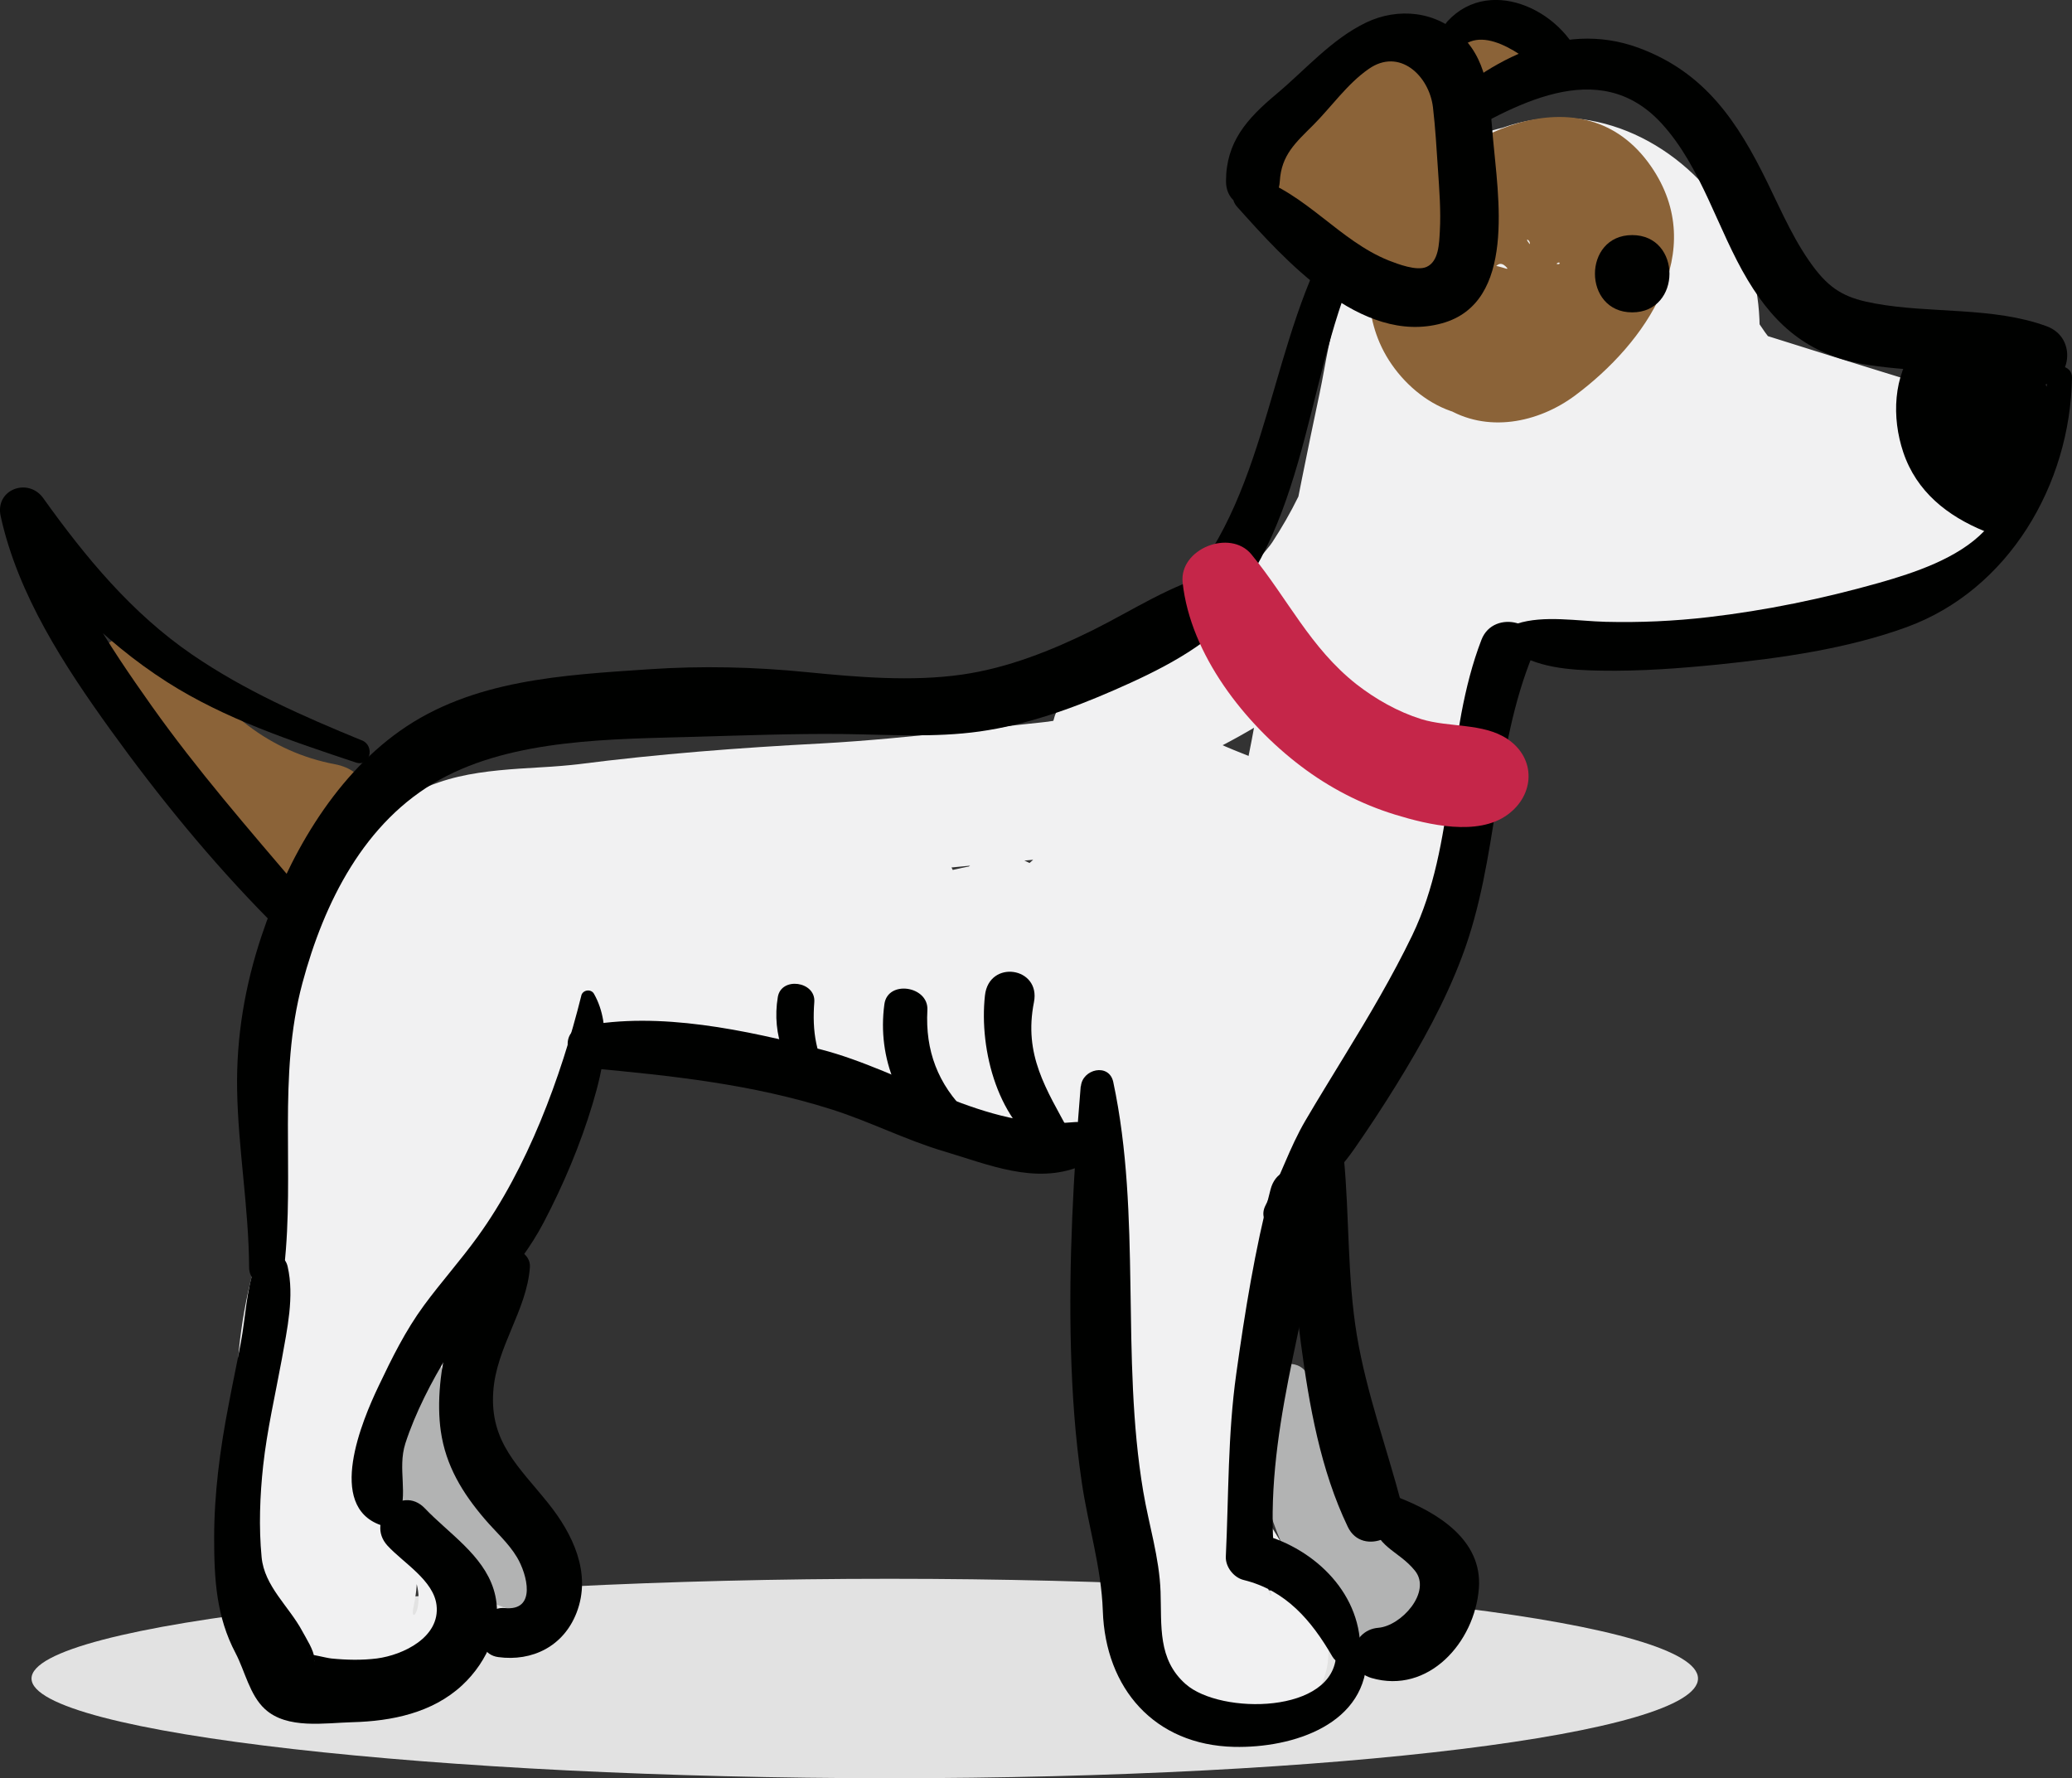
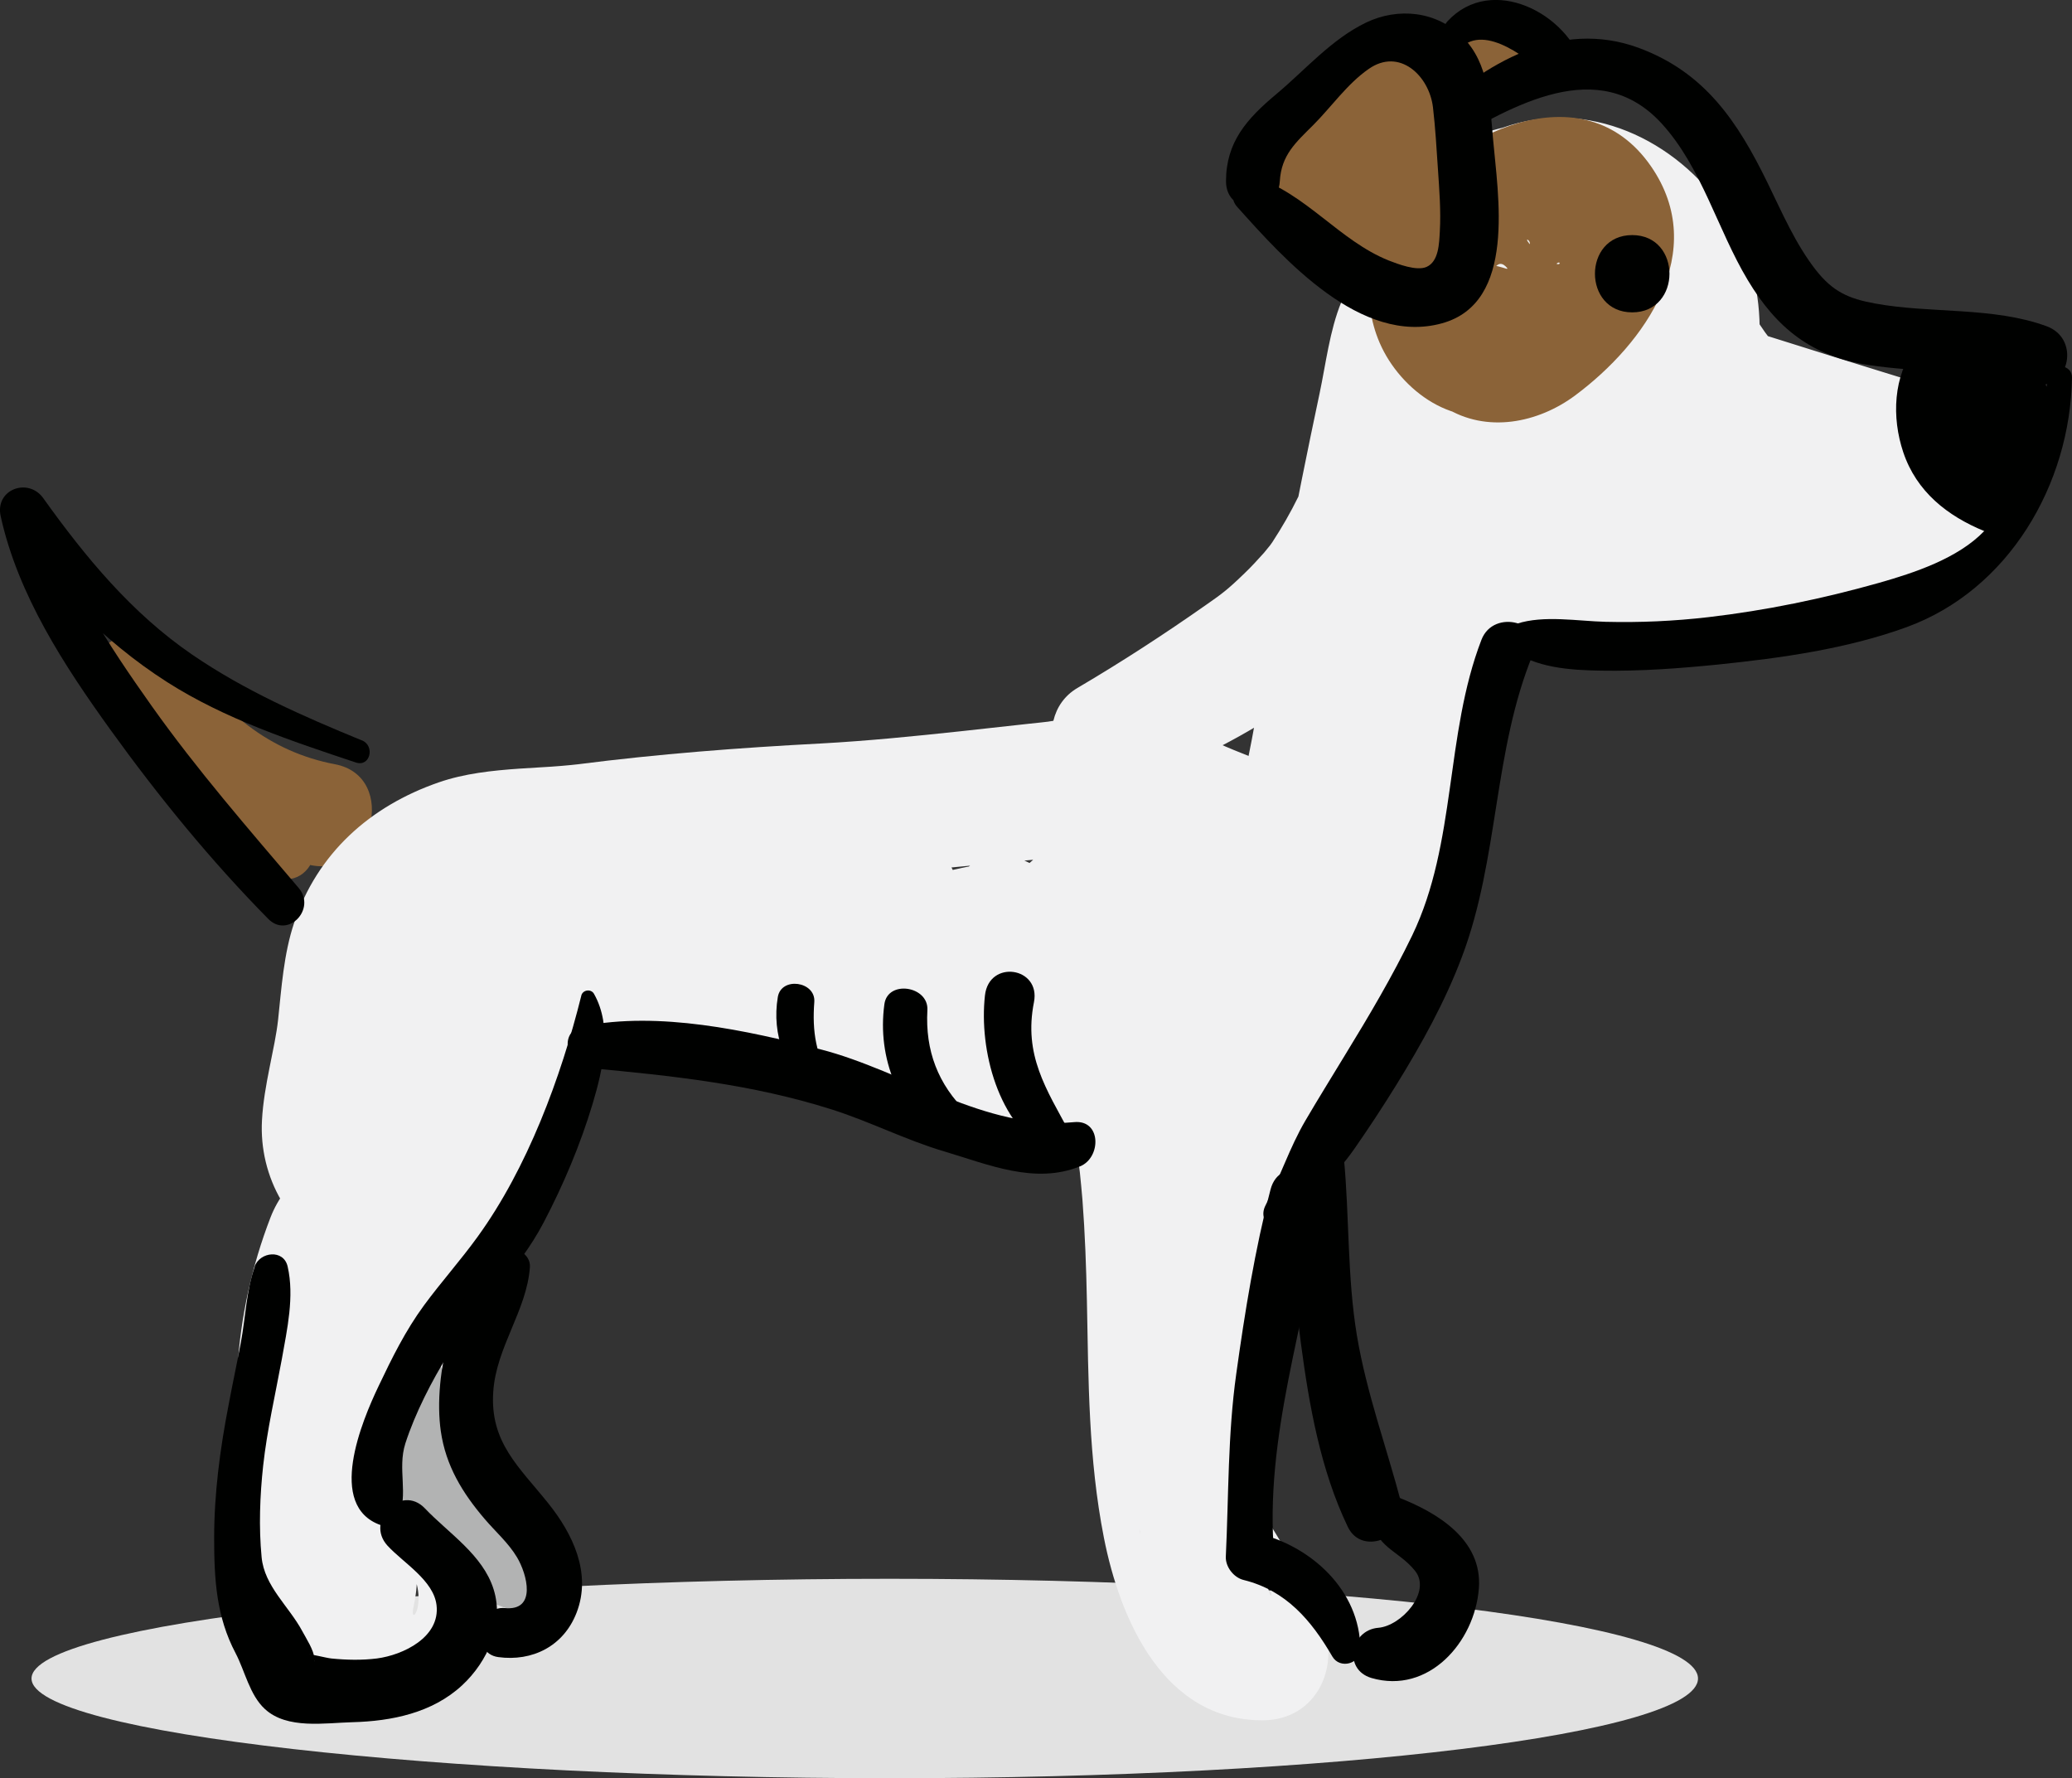
<svg xmlns="http://www.w3.org/2000/svg" id="Camada_2" data-name="Camada 2" viewBox="0 0 120.94 103.78">
  <rect x="0" y="0" width="120.94" height="103.78" fill="#333333" stroke="none" />
  <defs>
    <style>      .cls-1 {        fill: #e2e2e2;      }      .cls-2 {        fill: #f1f1f2;      }      .cls-3 {        fill: #000100;      }      .cls-4 {        fill: #8b6338;      }      .cls-5 {        fill: #b2b3b3;      }      .cls-6 {        fill: #c52649;      }    </style>
  </defs>
  <g id="Calculadora">
    <g>
      <path class="cls-4" d="M87.47,5.92c3.11,0,3.12-4.84,0-4.84s-3.12,4.84,0,4.84h0Z" />
      <path class="cls-2" d="M65.38,46.2c5.89-2.4,11.47-5.08,15.33-10.34,3.41-4.64,4.33-10.58,5.18-16.13.77-5.04-5.68-6.82-7.6-2.1-.68,1.66-.9,3.6-1.27,5.34-.7,3.28-1.35,6.57-2,9.86-.63,3.2-1.26,6.4-1.82,9.61-.32,1.83-.84,3.82-.88,5.68-.08,4.22,5.83,5.75,7.9,2.14,3.51-6.12,5.54-12.81,7.22-19.61-2.68-.36-5.36-.73-8.05-1.09.2,2.96.21,5.97-.42,8.87-.64,2.94-1.82,5.7-3.09,8.41,2.43.66,4.86,1.32,7.3,1.98-.05-1.81.29-3.7.57-5.5-2.4-.66-4.81-1.33-7.21-1.99-1,7.19-3.7,13.92-7.93,19.81-1,1.4-.53,3.61.61,4.75,1.28,1.28,3.2,1.41,4.75.61,3.23-1.66,5.43-4.49,6.62-7.87-2.51-.69-5.03-1.39-7.54-2.08-.52,1.91-1.06,3.81-1.6,5.72-.58,2.05.71,4.29,2.76,4.86,2.2.6,4.12-.75,4.86-2.76,3.87-10.53,7.75-21.06,11.56-31.62l-5.12,2.91c9.39,3.64,20.62,2.76,29.19-2.57,4.13-2.56,1.37-8.52-3.21-7.62-2.26.45-4.33-.14-6.25-1.34-.7,2.58-1.4,5.15-2.09,7.73,2.75-.32,5.51-.63,8.26-.95,2.11-.24,3.92-1.43,4.19-3.7.25-2.12-.98-4.04-3.05-4.68-4.13-1.27-8.26-2.56-12.38-3.87-2.21-.7-4.71.64-5.55,2.72-.79,1.97-.25,4.91,1.92,5.87,2.75,1.21,5.48,2.46,8.27,3.57.43-3.18.86-6.36,1.29-9.54-.36.04-.72.05-1.08.02.41,0,.31-.07-.28-.19.35.25-.63-.51-.66-.54-1.08-.94-1.74-2.23-2.46-3.51-1.59-2.83-3.25-5.82-5.87-7.84-6.49-5.02-16.36-.08-14.88,8.35.87,4.96,9.4,3.88,8.88-1.2-.11-1.02.04.02-.29.07,0,0,.6-.5.25-.24.14-.1.64-.2.31-.14-.45.09.69.06-.05-.11.4.09.6.33.92.72,1.68,2.07,2.03,5.54,2.53,8.28.62,3.46,6.26,4.25,7.75,1.01,2-4.33,2.27-9.51-.5-13.62-2.83-4.2-8.01-6.66-12.98-4.88-4.38,1.57-7.5,5.95-7.29,10.66.07,1.47.39,3.14,1.47,4.21.93.93,2.33,1.48,3.46,2.15,2.14,1.27,4.24,2.6,6.44,3.77,4.21,2.26,8.75-3.22,5.19-6.73-1.81-1.78-3.48-3.45-6.16-3.67-2.46-.2-4.79.84-6.29,2.81-1.64,2.15-1.95,5.58.09,7.63,1.01,1.01,2.6,1.36,3.92,1.83s2.71.98,4.06,1.47c.38-2.82.76-5.65,1.15-8.47-1.18-.12-2.38-.21-3.56-.38-2.34-.34-4.71.58-5.39,3.06-.64,2.31.78,4.73,3.06,5.39,3.24.94,6.48,1.88,9.71,2.85,2.52.75,5.3-.91,5.99-3.4.65-2.37-.8-5.51-3.4-5.99-3.33-.62-6.65-1.26-9.97-1.9-.39,2.87-.78,5.74-1.16,8.6,1.58.08,3.15.25,4.72.4,2.11.19,4-1.79,4.24-3.74.26-2.21-1.01-4.01-3.09-4.73-2.04-.71-4.08-1.42-6.12-2.12.99.99,1.99,1.99,2.98,2.98.97,2.37-1.59,1.55-2.19,2-.03.02,1.02,1.1,1.35,1.44,1.73-2.24,3.46-4.49,5.19-6.73-3.04-1.7-5.98-3.58-9.04-5.24.65.85,1.31,1.7,1.96,2.55-.19-.7-.08-1.41.59-2.13.56-.61,1.53-1.01,2.53-.52,2.16,1.04,2.67,4.1,1.72,6.16,2.63.71,5.27,1.43,7.9,2.14-.3-5.67-1.82-12.57-7.31-15.51-6.07-3.25-13.58,1.24-13.73,8.05h9.04c-.05-1.03-.03-.14-.09.14-.08.16-.21.27-.38.32.46-.25.56-.32.29-.22-.27.09-.16.06.35-.09-.15.06-.29.06-.42,0,.06-.04.29.07.37.12.27.17.28.17.02,0,.25.23.48.47.71.72.49.56.08.05.54.73.71,1.04,1.33,2.13,1.94,3.23,2.74,4.96,6.73,10.01,13.03,9.68,2.4-.13,4.47-1.75,4.77-4.21.31-2.6-1.18-4.36-3.48-5.33-2.38-1-4.81-1.88-7.23-2.8-.83,3.02-1.67,6.04-2.5,9.06,4.19,1.08,8.44,1.9,12.61,3.02v-8.22c-2.74.39-5.49.78-8.23,1.17-3.69.52-3.8,5.93-.99,7.58,3.89,2.28,8.25,2.88,12.66,2.22-1.07-2.54-2.14-5.08-3.21-7.62-7.08,3.96-15.18,4.65-22.77,1.75-2.21-.84-4.42.96-5.12,2.91-3.76,10.56-7.45,21.15-11.15,31.73,2.54.7,5.07,1.4,7.61,2.1.51-1.91,1-3.83,1.53-5.74,1.35-4.91-5.88-6.77-7.54-2.08-.53,1.51-1.65,2.47-3.04,3.18,1.79,1.79,3.58,3.58,5.37,5.37,4.88-6.76,7.61-14.52,8.5-22.78.22-2.01-1.87-3.74-3.74-3.74-2.22,0-3.5,1.73-3.74,3.74-.21,1.8-.38,3.72-.91,5.45-1.08,3.54,4.05,6.95,6.54,3.81,5.1-6.42,6.84-15.11,5.41-23.12-.68-3.83-7.36-3.99-7.9,0-.86,6.3-3.45,12.08-6.64,17.51,2.63.71,5.27,1.43,7.9,2.14.02-.81-.2,1.14-.09.59.07-.34.1-.68.16-1.02.18-1.09.37-2.19.55-3.28.56-3.25,1.09-6.5,1.64-9.75s1.11-6.47,1.72-9.7c.32-1.7.49-3.6,1.11-5.23-2.58-.35-5.16-.7-7.74-1.05-.3,2.41-.77,5.15-1.47,7.66-.16.58-.34,1.16-.55,1.73-.1.27-.2.54-.3.81-.23.58.39-.79-.07.15s-.96,1.8-1.52,2.66c-.04.07-.45.61-.17.25.31-.41-.25.29-.31.36-.37.41-.74.82-1.14,1.2-1,.97-1.34,1.21-2.17,1.79-2.46,1.73-4.98,3.37-7.58,4.9-3.08,1.81-1.01,7.44,2.53,5.99h0Z" />
      <path class="cls-4" d="M82.7,17.17c-1.48,2.24-.53,5.24,1.65,6.61,2.42,1.52,5.43.91,7.6-.71,4.08-3.04,7.85-8.39,4.42-13.36-3.95-5.72-11.67-1.9-14.86,2.57-1.63,2.28-2.1,5.13-.98,7.73,1.21,2.8,4.49,5.2,7.62,3.92,1.76-.72,3.11-2.06,3.11-4.09,0-1.82-1.31-3.66-3.11-4.09-.08-.02-.79-.25-.82-.22.59-.62,1.17,1.18,1.32,1.29.35.26-.29.49.48-.09.34-.26,1.4-.92,1.64-1.24.31-.43.42.14-.07-.17-.78-.5-.82-.26-1.49-1.17-.27-.37.29-.03,0,.22-.04.03.05-.31,0-.22-.34.6-.79,1.06-1.27,1.56-.45.45-.96.78-1.41,1.19l-.43.26c1.16.05,1.46-.02.9-.2-.56-.21.13.15.16.22-.85-1.89-3.48-1.45-4.44,0h0Z" />
      <path class="cls-1" d="M1.84,97.96c0-3.21,24.03-5.82,50.09-5.82s47.18,2.6,47.18,5.82-21.12,5.82-47.18,5.82S1.84,101.18,1.84,97.96Z" />
      <path class="cls-4" d="M18.08,48.99c-1.15-1.74-1.98-3.61-3.19-5.32-1.31-1.85-2.69-3.64-4.03-5.46-2.23-3.03-7.19-.37-5.17,3.02,2.62,4.39,7.33,7.88,12.24,9.21,3.81,1.04,5.4-5.13,1.61-5.84-3.78-.71-6.76-3.12-8.68-6.4-1.72,1.01-3.45,2.02-5.17,3.02,1.66,2.18,3.44,4.2,5.26,6.25,1.57,1.77,3.25,3.84,5.8,3.84,1.12,0,1.99-1.33,1.34-2.33h0Z" />
      <path class="cls-2" d="M21.53,63.53c-.86.75-1.51,1.75-2.16,2.68-.22.31-.43.63-.64.95-.13.21-.67,1.02-.05.14-.82,1.17-1.26,2.29-1.7,3.62-1.12,3.41-2.08,6.88-2.77,10.4-.6,3.06-1.3,6.53-.45,9.62.14.49.34.98.59,1.42s.91.86.96,1.29c-.05-.42-.43-.89-.46-1.42-.02.53.01.32.11-.61-.08.48-.14.96-.19,1.44.09,3.7,3.09,5.32,6.42,5.38,2.06.03,3.99-1.48,4.53-3.45.59-2.16-.47-4.05-2.16-5.3.17.06.3.17.4.32.18.44.19.4.03-.13-.17.71.02-.39.02-.64,0-1.2.11-2.4.11-3.6,0-4.96-7.78-6.28-8.85-1.2l-.44,2.08h8.74c-1.13-4.56-.77-8.67.92-13.05-2.88-.8-5.77-1.59-8.65-2.39-.43,3.17-1,6.32-1.43,9.5,2.94.4,5.88.8,8.81,1.19.03-.79.05-1.58.09-2.37.02-.33.04-.66.07-.99.07-.83-.24.93.06-.44.06-.29.53-1.54.29-1.05l.23-.39c-.19.2-.18.19.03-.04.28-.33.62-.6.95-.87-2.45-1.43-4.9-2.85-7.35-4.28-.46,1.27-.24,2.74-.08,4.04.08.65.17,1.31.23,1.97.02.27,0,.58.05.84.18.77.23-.78.05-.27-.79,2.19.89,4.72,3.01,5.3,2.42.66,4.48-.82,5.3-3.01.11-.29.22-.58.34-.86.08-.2.16-.39.24-.59.04-.11.09-.22.13-.33.19-.49-.38.82-.13.3.59-1.22,1.12-2.47,1.7-3.7.83-1.76,1.41-3.56,2.02-5.4.45-1.35,1.04-2.51,1.88-4.03.73-1.31,1.5-2.59,2.37-3.82.18-.25.36-.5.55-.75-.37.5-.18.21.08-.08.28-.32.82-.7,1.01-1.06.06-.11-.83.51-.21.19-.07.04-1.38.54-1.39.37,0-.1,1.83.15.97.02-.7-.11.25.06.42.09.31.07.62.13.93.2.76.17,1.51.37,2.26.58,3.28.91,6.56,1.82,9.85,2.69,3.08.82,6.17,1.71,9.37,1.1.95-.18,1.84-.55,2.75-.88.33-.12,1.01-.2,1.27-.41.37-.3.08.13-.11,0-.03-.02-.45-.16-.5-.16.04,0-.52-.34-.17-.13.07.04.19.27.26.28-.23-.03-.56-.6-.05.08.41.56-.12-.56.08.16.11.4.26.79.37,1.2.22.84.38,1.7.52,2.56-.1-.66.05.41.07.6.06.53.1,1.06.15,1.59.15,1.96.22,3.93.26,5.89.09,4.64.09,9.24.99,13.82.95,4.84,3.52,10.7,9.29,10.67,3.2-.02,4.59-3.27,3.39-5.91-.85-1.86-1.82-3.66-2.9-5.4-.11-.18-.42-1-.09-.09-.13-.35-.25-.72-.32-1.09.14.72.04-.11.04-.39,0-.44.03-.89.06-1.33.06-.78.16-1.55.25-2.32.02-.15.16-1.15.02-.18.11-.82.23-1.64.35-2.46.28-1.92.57-3.83.87-5.75,1.26-7.94,2.63-15.9,4.54-23.71.35-1.43.07-3.32-1.14-4.31-1.65-1.35-3.28-2.27-5.25-3.08-1.4-.57-2.72-1.01-3.98-1.87-1.67-1.15-3-1.21-4.9-.91-.81.13-1.63.25-2.44.37-.23.03-1.64.22-.73.11-.48.06-.96.11-1.44.16-1.33.15-2.67.29-4,.44-2.71.29-5.4.56-8.12.71-4.78.25-9.49.61-14.24,1.22-.18.02-.6.06.19-.02-.37.04-.74.08-1.12.11-.81.07-1.63.1-2.45.16-1.58.11-3.2.28-4.7.8-4.02,1.39-7.1,4.15-8.45,8.22-.6,1.8-.73,3.76-.93,5.64-.18,1.67-.83,3.79-.94,5.86-.09,1.65.3,3.28,1.14,4.71.23.39.47.79.72,1.15.53.77-.13-.63-.02.02.16.94.08.02.11,1,.17,5.37,7.3,6.05,9.06,1.23,2.34-6.4,2.64-13.96,6.15-19.59-2.8-1.18-5.61-2.36-8.41-3.54-.07.23-.17.46-.24.69-.27.93.47-.96,0,.04-.33.68-.63,1.38-.97,2.06-.76,1.56-1.56,3.1-2.34,4.65-1.52,3-3.19,6.05-4.19,9.27-.63,2.04.58,4.34,2.51,5.11,2.12.85,4.12.03,5.41-1.77,4.15-5.76,9.73-10.39,14.85-15.25-2.31-1.35-4.63-2.69-6.94-4.04.36-1.08-.34.39-.32.37-.15.19-.88,1.05-1.23,1.49-1.04,1.29-1.96,2.48-2.51,4.06-1.33,3.82,4.06,6.78,6.73,3.92.13-.14-.92.61-.14.14.65-.39-.81.22.06-.02s1.72-.53,2.6-.75c2.18-.54,4.39-.96,6.59-1.4,2.05-.41,4.11-.81,6.12-1.37,1.66-.46,3.73-1.01,4.87-2.4-2.01-1.55-4.02-3.1-6.04-4.66-.01.03.53-.57.62-.62-.65.35.7-.14-.13.07-.39.1-.79.21-1.19.32-.19.05-.4.08-.59.12.68-.14-.03.02-.2.03-2.18.19-4.38.18-6.57.25-3.55.1-9.17-.19-11.25,3.38-1.94,3.32,2.67,7.04,5.4,4.16.38-.41-.52.24-.21.12.15-.06.28-.2.45-.25-.99.31.32-.04.56-.09.23-.05.46-.09.69-.13.39-.07-.54.04.14,0,.56-.04,1.13-.08,1.69-.1,2.66-.09,5.32.07,7.97.21,4.39.23,10.16,1.2,14.19-1.02-1.83-1.41-3.66-2.81-5.48-4.22-.29,1.16-.51,2.33-.74,3.5-.67,3.33,3.55,6.57,6.17,3.59,1.83-2.09,4.09-3.72,5.97-5.76-1.95-1.14-3.91-2.27-5.86-3.41-.48,3.48-1.6,6.71-2.85,9.97-1.42,3.67,4.77,6.32,6.41,2.7.94-2.07,1.89-4.14,2.79-6.22-2.12-.9-4.25-1.79-6.37-2.69l-1.38,6.28c-.94,4.3,5,5.84,6.52,1.8-.2.53.27-.53.27-.53.17-.32.36-.64.55-.95.4-.66.85-1.3,1.32-1.91.96-1.26,2.02-2.47,3.19-3.54l-5.61-3.26c-.47,3.47-2.47,6.52-2.99,9.97,2.29.31,4.59.62,6.88.93l.45-4.09c-2.23.6-4.45,1.21-6.68,1.81.15.35.29.85.46,1.09.08.29.1.25.06-.12,1.78-1.77,2.12-2.49,1.01-2.16.45.2-.2,0-.55,0-.45,0-.91,0-1.36-.03-1.79-.1-3.52-.58-5.2-1.19-.86-.31.08.06.33.12-.34-.08-.91-.38-1.33-.53-.45-.16-.91-.3-1.37-.44-1.33-.42-2.66-.84-3.99-1.24-3.24-.99-6.49-1.95-9.76-2.78-2.56-.65-5.23-1.42-7.88-1.03-2.12.31-3.28,3-2.77,4.87.63,2.28,2.75,3.07,4.87,2.77-1.51.22-.82.15-.41.13.97-.05-.79-.18-.06-.02.62.14,1.24.23,1.86.37,1.75.39,3.49.86,5.23,1.34,3.45.96,6.88,1.99,10.3,3.08.54.17,1.07.36,1.62.52.22.06.43.16.65.21,1.32.18,1.4.19.25.04.13.04.27.08.41.11,2.18.61,4.56.77,6.8.97,2.45.22,5.49.18,7.32-1.73,2.36-2.45.93-5.37-.3-7.95-.67-1.41-2.61-2.04-4.05-1.65-1.59.44-2.52,1.87-2.63,3.45-.1,1.36-.19,2.73-.29,4.09-.13,1.89,1.7,3.5,3.5,3.5,2.07,0,3.29-1.61,3.5-3.5-.07.61.15-.62.15-.61.11-.45.24-.9.37-1.34.26-.89.56-1.76.84-2.64.58-1.8,1.1-3.54,1.34-5.42.39-3.09-3.82-4.15-5.73-2.37-2.9,2.7-5.58,6.2-7.1,9.87,2.17.6,4.35,1.2,6.52,1.8.53-2.07,1.05-4.15,1.58-6.22.93-3.68-4.63-6.38-6.37-2.69-.97,2.06-1.89,4.13-2.83,6.2,2.14.9,4.27,1.8,6.41,2.7,1.26-3.27,2.37-6.49,2.85-9.97.22-1.57-.15-3.1-1.61-3.96-1.3-.76-3.2-.59-4.25.55-1.88,2.05-4.3,3.49-6.23,5.5,2.06,1.2,4.11,2.39,6.17,3.59.29-1.16.59-2.31.82-3.48.61-3.06-2.53-5.99-5.48-4.22-.7.42.72-.09-.21.09-.42.08-.82.19-1.25.26.98-.16-.73.05-1.01.06-.59.03-1.17.04-1.76.05-2.76.02-5.52-.12-8.28-.2-2.52-.07-5.07-.14-7.58.14-2.3.26-4.82.67-6.49,2.44l5.4,4.16c-.13.2-.86.94-.43.54.23-.21-.59.19-.23.11.16-.03.3-.1.46-.13.21-.04,1.35-.25.59-.15.48-.07.97-.1,1.45-.14,2.19-.16,4.38-.15,6.57-.19,3.91-.08,9.06.39,11.6-3.19,1.1-1.54.42-3.9-.99-4.96-1.57-1.17-3.6-1.03-5.05.3.52-.48.73-.47.08-.16.23-.11.66-.22-.09.02-.86.27-1.73.51-2.61.71-2.19.51-4.41.9-6.62,1.32-3.41.64-8.56.98-11.12,3.65,2.24,1.31,4.48,2.61,6.73,3.92l-.18.44c.21-.31.24-.38.08-.18-.28.25.26-.32.31-.38.48-.57,1-1.11,1.49-1.67,1.11-1.27,2.01-2.47,2.61-4.05.64-1.7-.43-3.82-1.91-4.69-1.66-.97-3.64-.57-5.03.65-5.93,5.2-11.66,10.46-16.47,16.74l7.92,3.34c.09-.27.2-.54.3-.81-.39,1.06.03-.06.11-.22.35-.73.7-1.46,1.07-2.18.81-1.57,1.66-3.13,2.5-4.68,1.53-2.81,3.22-5.63,4.26-8.67.74-2.14-.67-4.62-2.66-5.43-2.19-.88-4.45-.07-5.74,1.88-4.34,6.55-4.52,14.55-7.1,21.78,3.02.41,6.04.82,9.06,1.23-.06-1.57-.26-3.08-.86-4.53-.25-.6-.71-2-1.3-2.39.16.11.16.36.16.83,0-.27-.02-.51,0-.78-.03.28-.14.68.1-.34.37-1.55.55-3.15.72-4.73.15-1.4.19-2.13.41-3.08.07-.31.15-.62.25-.92,0,0,.29-.69.12-.33.16-.33.37-.61.73-.86.72-.51,1.25-.76,2.11-.99.29-.08.57-.13.86-.19-.77.15-.06,0,.1,0,.62-.04,1.24-.09,1.87-.13,1.42-.1,2.83-.29,4.25-.49.75-.11.45-.06-.15.02.42-.05.84-.11,1.25-.16,2.1-.26,4.19-.52,6.29-.86,4.4-.71,8.05-1.27,12.25-1.7,3.67-.37,7.36-.65,11.02-1.07l-2.91-1.21c1.43,1.32,3.01,2.32,4.77,3.14,1.38.65,2.89,1.22,4.01,2.26-.38-1.44-.76-2.87-1.14-4.31-1.15,3.71-1.66,7.63-2.21,11.46-.68,4.73-1.27,9.48-1.79,14.23-.42,3.82-1,7.73-1.03,11.58,0,.53.01,1.06.06,1.59.02.21.27,1.98.12.93.16,1.18.43,2.12.91,3.2.78,1.73,1.77,3.35,2.48,5.12,1.26-1.66,2.52-3.31,3.78-4.97.12,0,.55.21.19.03-.44-.22.14.14.17.09.18-.32.28,1.13-.02-.02,0,0-.4-.5-.17-.17-.26-.36-.55-1.12-.76-1.82-.65-2.19-.85-4.46-.92-6.74-.12-3.85-.06-7.7-.28-11.55-.23-4.05-.56-8.31-2.26-12.05-.81-1.78-2.1-3.29-3.85-4.2-2.47-1.27-4.96-.88-7.5-.07-.46.15-.92.3-1.39.4-.15.03-.74.21-.83.04h-.07c-.36-.04-.1,0,.76.1-.05-.04-.24-.04-.3-.05-.26-.07-.54-.11-.8-.17-1.38-.31-2.76-.67-4.13-1.03-3.48-.92-6.93-1.93-10.49-2.53-2.7-.45-6.43-1.35-8.95.22-2.37,1.46-3.75,4.26-5.01,6.64-.88,1.67-1.75,3.34-2.58,5.03-.62,1.26-2.26,3.21-3.12,4.89-.89,1.73-1.57,3.62-2.33,5.42.46-1.09-.2.42-.36.8-.3.69-.59,1.37-.87,2.07,2.77.76,5.54,1.53,8.32,2.29.48-1.22.27-2.75.15-4.02-.06-.65-.14-1.31-.18-1.97-.02-.27.01-.57-.03-.84-.13-.8-.24.83-.03.29.7-1.79-.47-4.06-2.02-4.97-1.83-1.07-3.77-.53-5.33.69-3.92,3.06-4.32,7.77-4.48,12.37-.08,2.21,1.77,4.15,3.89,4.41,1.97.23,4.62-.98,4.92-3.21.43-3.17,1-6.32,1.43-9.5.33-2.4-.58-4.82-3.13-5.52s-4.64.86-5.52,3.13c-2.19,5.68-2.63,11.97-1.01,17.85,1.12,4.08,7.91,4.55,8.74,0,.13-.7.26-1.4.38-2.09-2.95-.4-5.9-.8-8.85-1.2.11,4.16-.93,8.33,2.76,11.43,1.11-2.67,2.21-5.34,3.32-8.02-1.2-.09.57.12.84.31l1.7,1.7c1.6,2.38.13,4.16.48,2.68.12-.5.2-1.2.18-1.77-.05-1.35-.49-2.62-1.25-3.72-.28-.41-1.68-2.54-.51-.58-.33-.54.46,1.16.26.66-.07-.17-.1-.36-.13-.53-.09-.52.05,1.29.07.51.03-1.16.02-2.3.12-3.46.02-.28.17-1.35,0-.15.04-.3.09-.61.13-.91.12-.76.25-1.52.4-2.28.57-2.95,1.29-5.87,2.17-8.74.28-.9.42-1.7.49-2.65.03-.5.1-.8,0-.12.04-.28.08-.57.13-.85.08-.47.16-.94.27-1.41.08-.32.51-1.45,0-.3,1.43-3.3-2.17-6.44-5.06-3.91h0Z" />
      <path class="cls-5" d="M23.71,79.3c-.34.49-.86.7-1.14,1.27-.3.62-.46,1.38-.47,2.06-.01,1.58.55,3.21,1.18,4.63,1.2,2.71,3.25,5.55,6.14,6.55,2.15.75,3.86-2.3,2.22-3.81-1.65-1.51-3.4-2.54-4.23-4.75-.37-.98-.45-1.98-.64-3-.09-.47-.18-1-.36-1.44s-.65-.85-.76-1.26c-.25-.93-1.43-.97-1.92-.25h0Z" />
-       <path class="cls-5" d="M73.84,80.63c-1.57,5.75,1.61,13.98,7.45,15.97,3.22,1.1,5.54-4.18,2.35-5.57-2.42-1.06-3.78-2.38-4.72-4.86-.81-2.13-1.25-4.37-2.73-6.15-.69-.83-2.08-.33-2.34.62h0Z" />
      <path class="cls-3" d="M14.87,73.93c-.49,1.38-.54,2.97-.81,4.41-.23,1.24-.5,2.48-.73,3.72-.49,2.54-.83,5.11-.83,7.7,0,2.39.12,4.58,1.25,6.72.55,1.05.82,2.44,1.71,3.26,1.3,1.2,3.51.81,5.11.77,2.29-.06,4.66-.54,6.4-2.15,1.5-1.39,2.48-3.57,1.84-5.61-.63-2.01-2.63-3.27-4.01-4.72s-3.52.72-2.18,2.18c.92,1,2.69,2.02,2.86,3.47.22,1.87-1.95,2.91-3.48,3.11-.87.11-1.79.09-2.67,0-.34-.04-1.15-.26-1.29-.23.38-.08.34.76.31.23-.03-.49-.48-1.17-.71-1.6-.77-1.44-2.21-2.61-2.37-4.31-.17-1.75-.1-3.59.09-5.34.23-2.09.71-4.15,1.09-6.22.31-1.75.74-3.65.34-5.4-.23-1.03-1.62-.87-1.93,0h0Z" />
      <path class="cls-3" d="M33.93,58.11c-1.19,4.78-3.15,10.07-6.06,14.08-.99,1.37-2.12,2.63-3.12,3.99-1.08,1.47-1.87,3.07-2.65,4.71-.98,2.05-3.06,7.01.13,8.12.34.12.86-.07,1.01-.41.63-1.39-.06-2.85.42-4.36.57-1.76,1.53-3.63,2.51-5.21,1.67-2.69,4.08-4.85,5.56-7.68,1.15-2.19,2.15-4.56,2.86-6.93.61-2.04,1.17-4.49.08-6.42-.17-.3-.65-.24-.74.1h0Z" />
      <path class="cls-3" d="M29.36,73.04c-2.89,1.95-4.1,7.22-3.63,10.49.29,2.01,1.26,3.6,2.56,5.12.63.74,1.39,1.4,1.89,2.24.58.97,1.17,3.14-.71,2.96-1.61-.15-2.01,2.64-.39,2.86,1.99.27,3.81-.63,4.57-2.58.9-2.31-.22-4.62-1.66-6.41-1.69-2.11-3.4-3.54-3.2-6.49.17-2.61,1.96-4.75,2.14-7.28.06-.78-.94-1.34-1.58-.91h0Z" />
      <path class="cls-3" d="M80.07,88.48c.16,1.84,1.53,1.96,2.52,3.19s-.79,3.22-2.14,3.33c-1.62.13-2.08,2.43-.4,2.93,3.33.97,6.03-2.09,6.27-5.23.22-2.84-2.43-4.44-4.78-5.34-.67-.26-1.54.41-1.48,1.12h0Z" />
      <path class="cls-3" d="M34.37,62.33c4.84.45,9.52.94,14.18,2.42,2.24.71,4.33,1.79,6.57,2.45,2.56.76,5.28,1.94,7.92.87,1.24-.5,1.26-2.74-.35-2.58-5.18.5-9.9-2.99-14.8-4.25-4.33-1.11-9.41-2.23-13.86-1.35-1.47.29-.97,2.32.33,2.44h0Z" />
      <path class="cls-3" d="M21.12,43.21c-3.44-1.41-6.83-2.9-9.91-5.01-3.52-2.41-6.22-5.68-8.68-9.12-.88-1.24-2.84-.52-2.49,1.05,1.01,4.59,3.71,8.72,6.42,12.48,2.79,3.87,5.84,7.61,9.19,11.01,1.15,1.18,2.82-.56,1.79-1.79-2.95-3.47-5.94-6.9-8.58-10.62-2.53-3.57-5.16-7.5-6.19-11.81l-2.49,1.05c2.67,3.62,5.77,6.93,9.58,9.36,3.37,2.15,7.23,3.43,11.01,4.69.84.28,1.13-.97.36-1.29h0Z" />
-       <path class="cls-3" d="M63.08,63.39c-.42,5.09-.71,10.24-.57,15.35.07,2.6.25,5.19.63,7.76.37,2.54,1.14,4.94,1.23,7.51.15,4.53,3.01,7.83,7.66,7.94,3.42.08,7.85-1.31,7.75-5.43-.03-1.15-1.76-1.15-1.79,0-.08,3.52-6.75,3.56-8.78,1.77-1.65-1.45-1.4-3.41-1.47-5.4s-.68-3.88-1.01-5.84c-1.33-7.89-.08-16.06-1.75-23.9-.24-1.13-1.81-.77-1.89.26h0Z" />
      <path class="cls-3" d="M76.2,67.28c-1.11,3.54-.75,7.47-.27,11.1.48,3.63,1.15,7.42,2.74,10.73.86,1.79,3.63.52,3.14-1.32-.87-3.31-2.04-6.46-2.61-9.85-.57-3.45-.43-6.9-.76-10.36-.12-1.25-1.84-1.59-2.24-.3h0Z" />
      <path class="cls-3" d="M79.4,96.24c-.01-3.42-2.87-6.03-6.06-6.77l1.04,1.37c-.62-6.99,1.88-13.73,2.82-20.58.27-1.94-2.51-2.87-3.04-.84-.91,3.5-1.5,7.16-2,10.75-.5,3.56-.44,7.09-.61,10.67-.03.6.46,1.23,1.04,1.37,2.47.61,3.95,2.35,5.18,4.47.44.75,1.64.43,1.63-.44h0Z" />
      <path class="cls-3" d="M75.54,71.31c1.08-1.49,2.45-2.74,3.51-4.26.85-1.22,1.67-2.47,2.45-3.73,1.48-2.4,2.85-4.86,3.84-7.5,2.16-5.73,1.81-12,4.14-17.65.76-1.84-2.29-2.7-3.01-.83-2.14,5.56-1.44,11.85-4.04,17.25-1.16,2.4-2.53,4.71-3.92,6.98-.77,1.27-1.56,2.54-2.31,3.82-.94,1.6-1.48,3.32-2.33,4.95-.58,1.12.94,1.96,1.66.97h0Z" />
      <path class="cls-3" d="M95.27,18.23c2.9,0,2.9-4.51,0-4.51s-2.9,4.51,0,4.51h0Z" />
-       <path class="cls-3" d="M16.59,73.95c.62-5.54-.4-11.13,1.06-16.57,1.26-4.7,3.61-9.44,8.02-11.88,4.33-2.4,10.1-2.36,14.91-2.5,2.86-.08,5.75-.19,8.61-.16,2.65.03,5.36.22,7.99-.15,2.75-.39,5.36-1.32,7.89-2.43,2.49-1.09,5.3-2.46,7.1-4.56.84-.98.06-2.57-1.3-2.23-2.5.64-4.81,2.18-7.11,3.32-2.39,1.18-4.95,2.2-7.61,2.58-2.93.42-6.1.15-9.03-.14-3.09-.31-6.15-.38-9.25-.17-5,.34-10.3.6-14.53,3.6-3.94,2.79-6.58,7.48-8.08,11.98-.97,2.91-1.47,5.88-1.42,8.95.06,3.47.68,6.89.7,10.36,0,1.34,1.89,1.27,2.03,0h0Z" />
-       <path class="cls-3" d="M77.37,14.39c-3.49,6.77-3.54,15.58-9.32,21.02-1.23,1.15.57,2.86,1.82,1.82,6.44-5.32,6.16-14.68,9.3-21.79.53-1.2-1.17-2.27-1.8-1.05h0Z" />
      <path class="cls-3" d="M111.82,20.21c-1.32,1.73-1.41,4.15-.73,6.18.77,2.3,2.57,3.72,4.74,4.61.93.38,2-.27,2.5-1.02,1.14-1.7,2.04-3.62,1.7-5.71-.29-1.78-1.46-3.61-3.4-3.82-1.81-.19-3.44,1.07-3.96,2.78-.6,1.97.26,3.81,1.36,5.42,1.53,2.24,5.21.12,3.66-2.14-.29-.43-.53-1-.86-1.39-.1-.18-.13-.37-.09-.56-.88-.31-1.22-.23-1.05.24-.12.16-.09,1-.22,1.3-.25.58-.63,1.12-.96,1.66l2.5-1.02c-2.67-.98-2.82-3.47-2.94-5.91-.06-1.28-1.54-1.54-2.25-.61h0Z" />
      <path class="cls-3" d="M88.17,37.87c1.42,1.12,3.52,1.24,5.27,1.27,2.29.04,4.59-.13,6.87-.36,3.68-.38,7.49-.91,10.98-2.18,5.95-2.17,9.55-8.32,9.65-14.57.01-.75-1.12-.91-1.31-.18-.85,3.3-1.35,6.58-3.82,9.15-1.53,1.59-4.07,2.43-6.15,3.02-3.26.92-6.6,1.61-9.96,2-1.99.23-3.98.32-5.98.27-1.63-.04-3.61-.4-5.18.11-.56.18-.94,1.03-.39,1.46h0Z" />
-       <path class="cls-6" d="M69.03,34.01c.46,4.2,3.63,8.23,6.91,10.71,1.65,1.25,3.5,2.21,5.48,2.82s4.84,1.27,6.57.01c1.59-1.15,1.69-3.28,0-4.42-1.42-.95-3.41-.66-5.03-1.16-1.37-.43-2.66-1.16-3.79-2.04-2.7-2.13-4.01-5-6.13-7.58-1.24-1.5-4.23-.32-4.01,1.66h0Z" />
      <path class="cls-3" d="M84.5,8.34c3.79-2.14,8.79-5.17,12.49-1.13,2.34,2.56,3.26,6.2,5.02,9.13,1.7,2.84,3.77,4.46,7.04,4.96,3.11.48,6.44.28,9.48,1.1,2.2.6,3-2.6.93-3.36-3.13-1.15-6.78-.73-10.03-1.33-1.53-.28-2.45-.69-3.44-1.95-1.19-1.52-1.98-3.37-2.82-5.09-1.74-3.56-3.65-6.45-7.53-7.88-4.6-1.69-9.04.89-12.26,4.05-.78.76.21,2.01,1.15,1.49h0Z" />
      <path class="cls-4" d="M75.67,8.76c-.42,1.5-.21,2.7.44,4.09.31.66.7,1.28,1.18,1.83.22.25.45.48.7.7.16.17.19.18.1.03-.13-.24-.04-.14.25.29,1.58,1.82,4.2,2.5,6.41,1.34,1.9-1,2.84-3.01,2.67-5.12-.13-1.61-.49-3.24-.82-4.82-.42-1.99-1.41-3.77-3.55-4.3-3.27-.81-7.12,2.71-8.42,5.48-1.61,3.41,2.28,6.53,5.2,4.01.55-.48,1.07-1.07,1.61-1.5.18-.14.51-.35.72-.48l.38-.23c.67-.33.51-.31-.48.06l-1.89-.51-.26-.2-.97-1.67c.11.38.13.42.07.12l.05.48c.04.56.1,1.12.14,1.69.03.48.07.97.09,1.45.06,1.54.75-1.05.16-.23l1.48-1.48c1.23-.13,1.48-.21.76-.24-.39-.03-.45.02-.15.16-.16,0-1.14-.48-1.04-.43-.84-.44-1.65-.98-2.46-1.48-.88-.53-2.06-.03-2.34.95h0Z" />
      <path class="cls-3" d="M72.21,12.07c2.75,3.07,7.23,8.1,11.95,6.8,4.38-1.2,3.27-7.49,2.98-10.83-.18-2.04-.22-4.33-1.76-5.87s-3.78-1.74-5.63-.86c-2.04.98-3.54,2.75-5.25,4.18s-2.94,2.79-2.94,5.09c0,2.04,3.03,2.01,3.14,0,.09-1.54.93-2.26,1.96-3.29s1.98-2.4,3.22-3.26c1.8-1.27,3.54.39,3.76,2.23.14,1.2.21,2.41.29,3.61s.18,2.43.11,3.64c-.04.67-.05,1.75-.78,2.07-.58.25-1.67-.17-2.21-.38-2.88-1.16-4.82-3.91-7.83-4.87-1.05-.33-1.67,1.01-1.01,1.74h0Z" />
      <path class="cls-3" d="M92.45,3.99c-.87-3.2-5.38-5.54-7.96-2.75-.63.68.19,1.89,1.03,1.34,1.59-1.04,4.19,1.26,5.31,2.35.69.67,1.87,0,1.61-.94h0Z" />
      <path class="cls-3" d="M62.45,66.12c-1.39-2.57-2.71-4.54-2.1-7.63.41-2.06-2.63-2.51-2.86-.39-.35,3.17.76,7.54,3.78,9.19.76.41,1.59-.41,1.17-1.17h0Z" />
-       <path class="cls-3" d="M56.45,64.94c-1.71-1.66-2.45-3.63-2.32-5.99.08-1.41-2.32-1.78-2.51-.34-.43,3.17.84,6.26,3.45,8.12,1.07.76,2.29-.9,1.38-1.79h0Z" />
+       <path class="cls-3" d="M56.45,64.94c-1.71-1.66-2.45-3.63-2.32-5.99.08-1.41-2.32-1.78-2.51-.34-.43,3.17.84,6.26,3.45,8.12,1.07.76,2.29-.9,1.38-1.79Z" />
      <path class="cls-3" d="M48.61,63.11c-1-1.41-1.21-2.95-1.08-4.63.09-1.21-1.93-1.5-2.13-.29-.37,2.21.46,4.29,2.09,5.79.57.52,1.62-.17,1.13-.87h0Z" />
    </g>
  </g>
</svg>